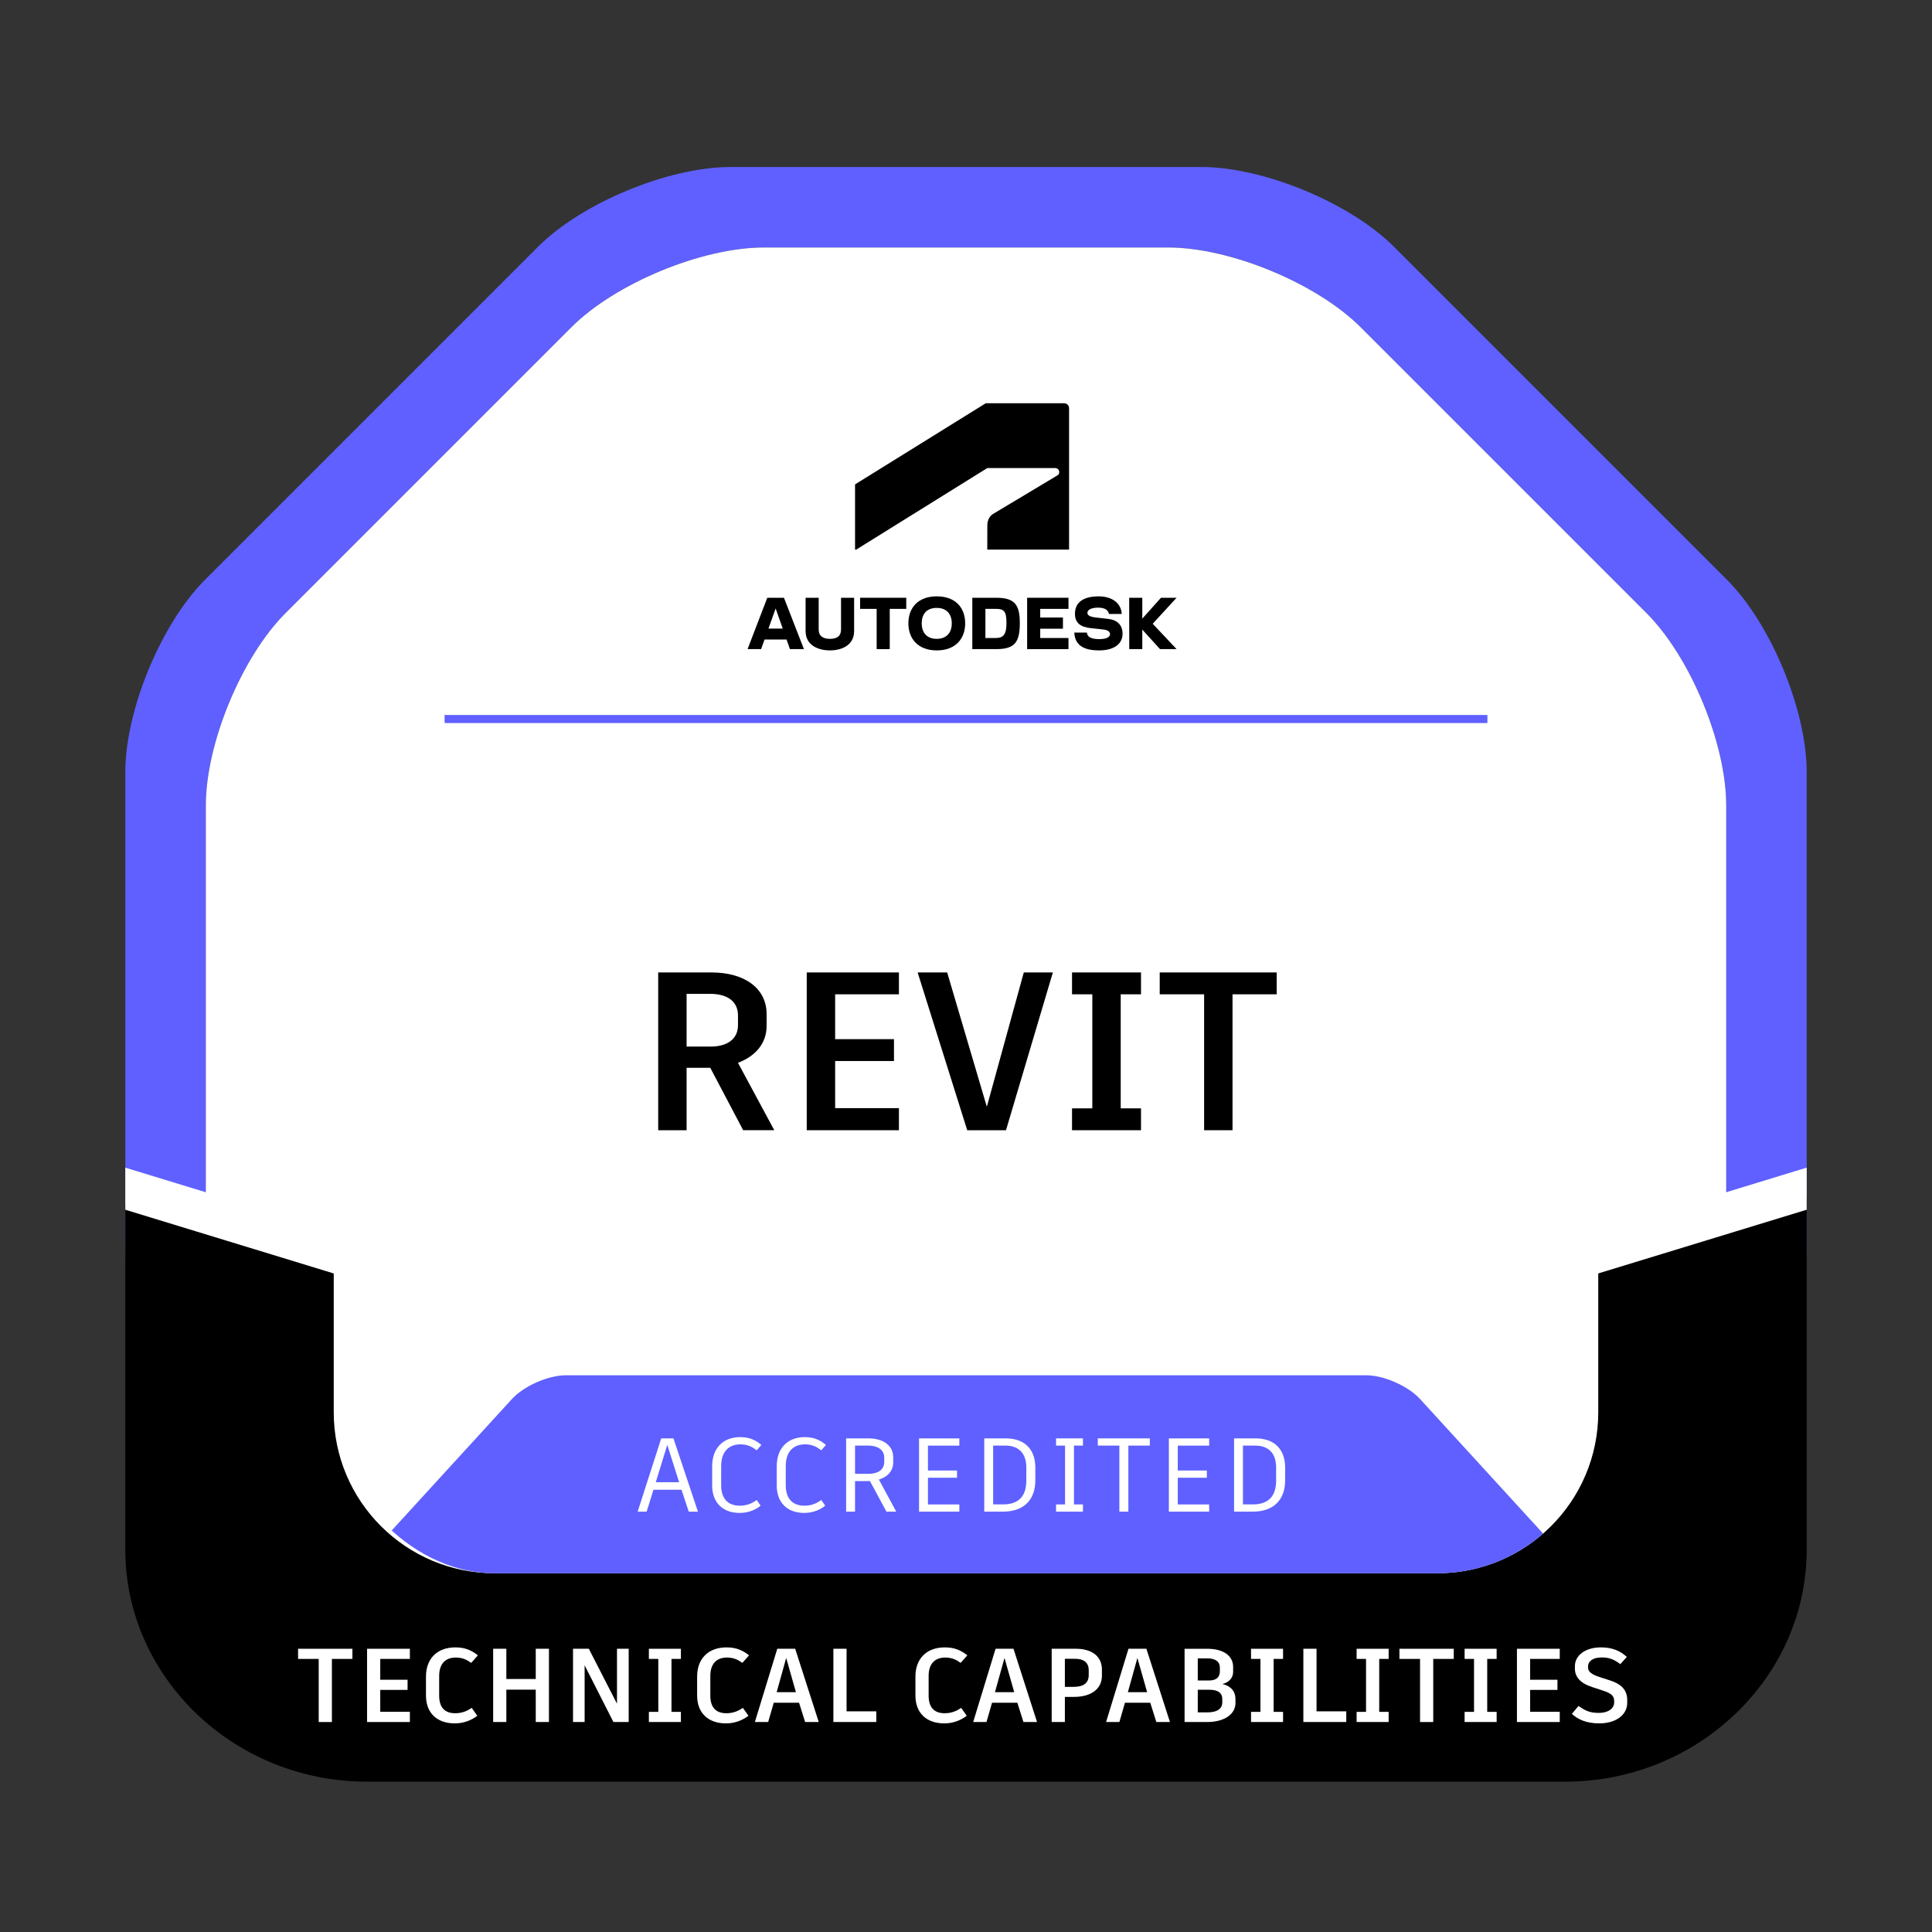
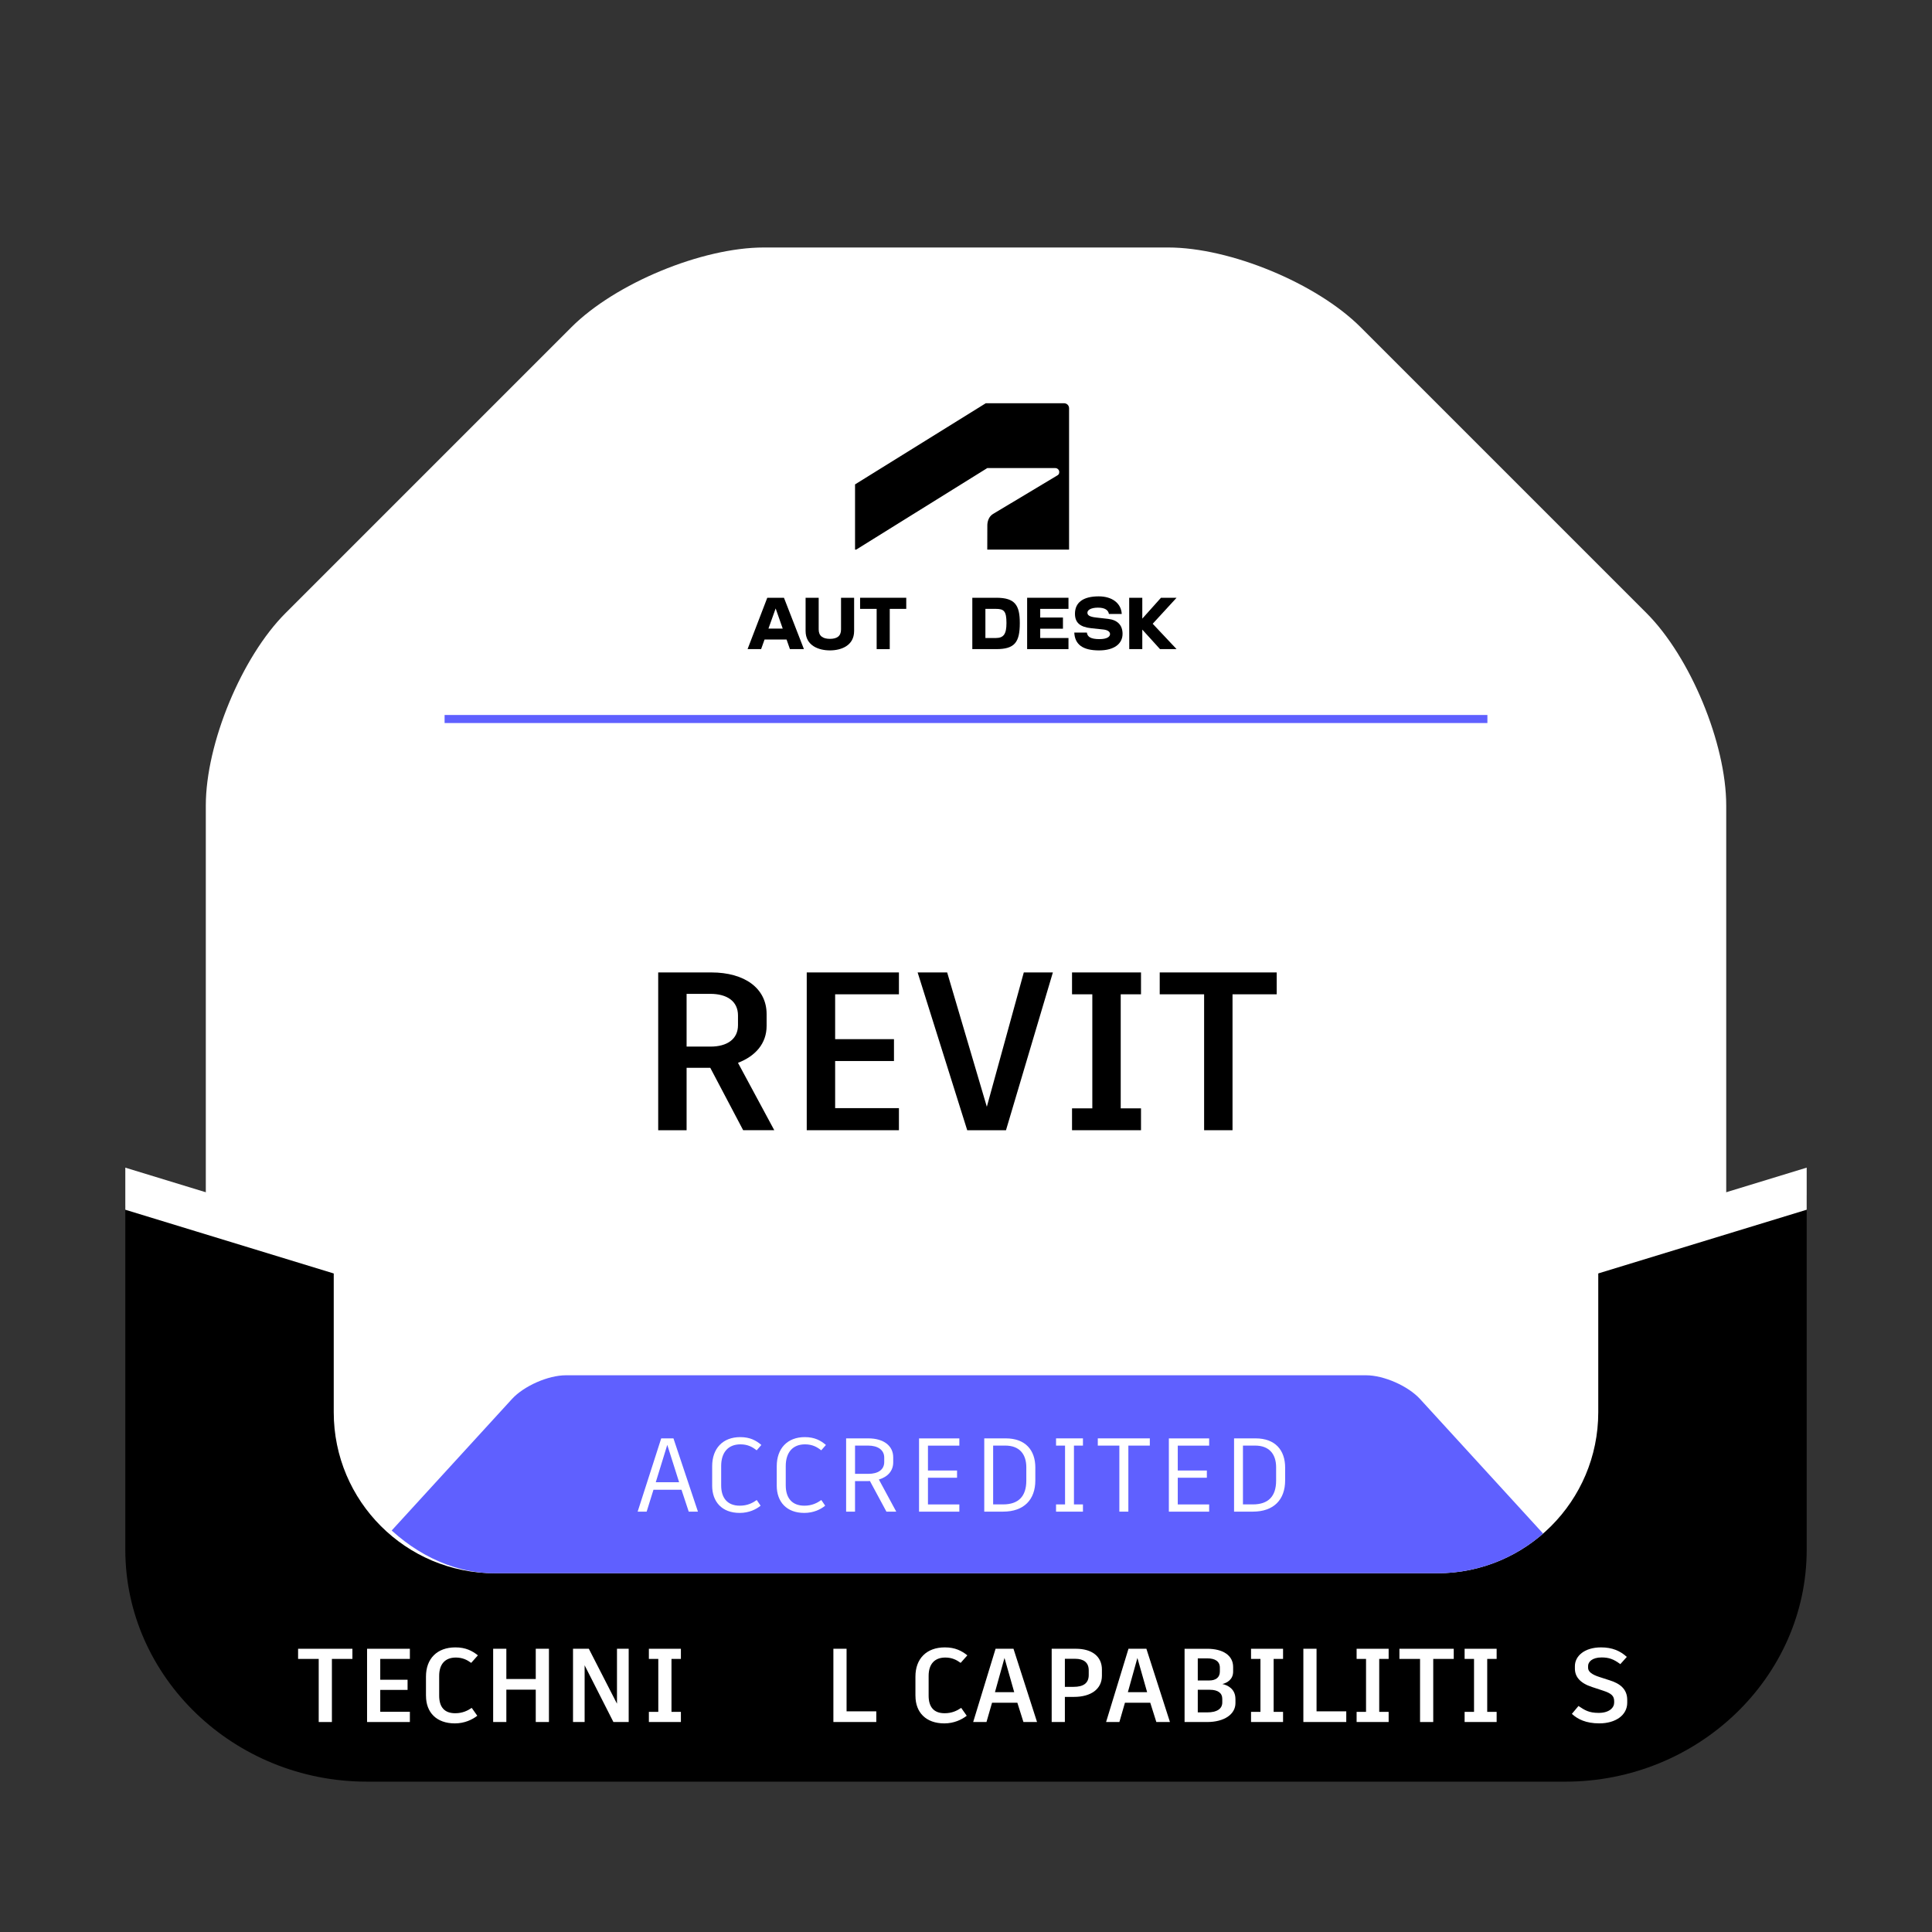
<svg xmlns="http://www.w3.org/2000/svg" id="Skills" viewBox="0 0 1200 1200">
  <rect x="0" y="0" width="1200" height="1200" fill="#333333" stroke="none" />
  <defs>
    <style>
      .cls-1 {
        fill: #fff;
      }

      .cls-2, .cls-3, .cls-4 {
        fill: none;
      }

      .cls-5 {
        fill: #5f60ff;
      }

      .cls-3 {
        clip-path: url(#clippath);
      }

      .cls-4 {
        clip-path: url(#clippath-1);
      }
    </style>
    <clipPath id="clippath">
      <rect class="cls-2" x="207.29" y="-1173.37" width="785.43" height="785.42" rx="100" ry="100" />
    </clipPath>
    <clipPath id="clippath-1">
      <rect class="cls-2" x="207.29" y="191.77" width="785.43" height="785.42" rx="100" ry="100" />
    </clipPath>
  </defs>
  <g class="cls-3">
    <path class="cls-5" d="m882.03-496.17c-7.42-8.12-22.5-14.76-33.5-14.76h-497.06c-11,0-26.07,6.64-33.5,14.76L76.44-232.11c-7.42,8.12-7.42,21.4,0,29.52L317.97,61.47c7.42,8.12,22.5,14.76,33.5,14.76h497.06c11,0,26.07-6.64,33.5-14.76l241.53-264.06c7.42-8.12,7.42-21.4,0-29.52l-241.53-264.06Z" />
  </g>
  <g>
-     <path class="cls-5" d="m1122.17,479.61c0-38.5-22.27-92.27-49.5-119.5l-206.88-206.88c-27.22-27.22-81-49.5-119.5-49.5h-292.58c-38.5,0-92.27,22.27-119.5,49.5l-206.88,206.88c-27.22,27.22-49.5,81-49.5,119.5v292.58c0,38.5,15.95,97.16,35.45,130.36l24.68,42.02c19.5,33.2,27.86,29.79,18.57-7.58l-11.83-47.58c-9.29-37.36-16.88-99.43-16.88-137.93v-251.16c0-38.5,22.27-92.27,49.5-119.5l177.6-177.6c27.22-27.22,81-49.5,119.5-49.5h251.16c38.5,0,92.27,22.27,119.5,49.5l177.6,177.6c27.22,27.22,49.5,81,49.5,119.5v251.16c0,38.5-5.43,101.03-12.07,138.95l-4.55,26.01c-6.64,37.92,3.1,41.35,21.64,7.6l11.27-20.51c18.54-33.74,33.71-92.85,33.71-131.35v-292.58Z" />
    <path class="cls-1" d="m288.89,1098.07c-38.5,0-79.85-29.92-91.89-66.49l-47.28-143.61c-12.04-36.57-21.89-97.99-21.89-136.49v-251.16c0-38.5,22.27-92.27,49.5-119.5l177.6-177.6c27.22-27.22,81-49.5,119.5-49.5h251.16c38.5,0,92.27,22.27,119.5,49.5l177.6,177.6c27.22,27.22,49.5,81,49.5,119.5v251.16c0,38.5-11.82,99.2-26.28,134.88l-59.46,146.83c-14.45,35.68-57.78,64.88-96.28,64.88H288.89Z" />
    <g>
      <path d="m227.83,1106.62h744.34c82.5,0,150-64.82,150-144.05v-220.26l-129.46,47.84v87.03c0,55.23-44.77,100-100,100H307.29c-55.23,0-100-44.77-100-100v-88.76l-129.46-39.58v213.72c0,79.23,67.5,144.05,150,144.05Z" />
      <polygon class="cls-1" points="992.71 764.81 599.91 884.87 207.29 764.83 77.83 725.25 77.83 751.39 207.29 790.97 592.05 908.62 593.39 913.01 599.91 911.02 606.63 913.07 608.01 908.54 992.71 790.95 1122.17 751.38 1122.17 725.24 992.71 764.81" />
    </g>
    <g class="cls-4">
      <path class="cls-5" d="m882.03,868.97c-7.42-8.12-22.5-14.76-33.5-14.76h-497.06c-11,0-26.07,6.64-33.5,14.76l-241.53,264.06c-7.42,8.12-7.42,21.4,0,29.52l241.53,264.06c7.42,8.12,22.5,14.76,33.5,14.76h497.06c11,0,26.07-6.64,33.5-14.76l241.53-264.06c7.42-8.12,7.42-21.4,0-29.52l-241.53-264.06Z" />
    </g>
    <g>
      <path class="cls-1" d="m423.3,925.32h-17.42l-4.23,13.58h-5.59l14.63-45.5h7.6l15.21,45.5h-5.72l-4.49-13.58Zm-15.99-4.68h14.5l-7.35-23.21-7.15,23.21Z" />
      <path class="cls-1" d="m442.34,922.72v-12.03c0-10.99,6.56-18.07,17.42-18.07,6.18,0,9.95,2.14,13.13,4.88l-2.92,3.32c-2.54-2.02-5.46-3.71-10.08-3.71-7.67,0-11.96,5.07-11.96,13.46v12.03c0,7.93,3.97,12.61,11.57,12.61,4.75,0,7.93-1.69,10.53-3.51l2.4,3.51c-2.79,2.28-7.21,4.49-13,4.49-10.99,0-17.1-6.89-17.1-16.97Z" />
      <path class="cls-1" d="m482.45,922.72v-12.03c0-10.99,6.56-18.07,17.42-18.07,6.18,0,9.95,2.14,13.13,4.88l-2.92,3.32c-2.54-2.02-5.46-3.71-10.08-3.71-7.67,0-11.96,5.07-11.96,13.46v12.03c0,7.93,3.97,12.61,11.57,12.61,4.75,0,7.93-1.69,10.53-3.51l2.4,3.51c-2.79,2.28-7.21,4.49-13,4.49-10.99,0-17.1-6.89-17.1-16.97Z" />
      <path class="cls-1" d="m550.57,938.9l-10.27-19.05c-.26.07-.58.07-.91.07h-8.32v18.98h-5.53v-45.5h13.78c9.36,0,15.47,4.49,15.47,11.77v3.12c0,5.27-3.38,9.04-8.91,10.66l10.79,19.96h-6.11Zm-1.36-30.81v-2.73c0-4.75-3.9-7.48-10.01-7.48h-8.12v17.55h8.25c6.11,0,9.88-2.6,9.88-7.35Z" />
      <path class="cls-1" d="m576.37,897.89v15.47h18.07v4.49h-18.07v16.58h19.5v4.49h-25.03v-45.5h25.03v4.49h-19.5Z" />
      <path class="cls-1" d="m643.06,911.6v7.93c0,11.89-7.02,19.37-20.02,19.37h-11.7v-45.5h13.33c12.22,0,18.4,7.28,18.4,18.2Zm-5.59-.13c0-8.39-4.35-13.59-13.07-13.59h-7.54v36.53h6.17c9.56,0,14.43-5,14.43-14.75v-8.19Z" />
      <path class="cls-1" d="m667.05,897.89v36.53h5.59v4.49h-16.71v-4.49h5.59v-36.53h-5.59v-4.49h16.71v4.49h-5.59Z" />
      <path class="cls-1" d="m714.17,897.89h-13.33v41.02h-5.59v-41.02h-13.39v-4.49h32.31v4.49Z" />
      <path class="cls-1" d="m731.53,897.89v15.47h18.07v4.49h-18.07v16.58h19.5v4.49h-25.03v-45.5h25.03v4.49h-19.5Z" />
      <path class="cls-1" d="m798.22,911.6v7.93c0,11.89-7.02,19.37-20.02,19.37h-11.7v-45.5h13.33c12.22,0,18.4,7.28,18.4,18.2Zm-5.59-.13c0-8.39-4.35-13.59-13.07-13.59h-7.54v36.53h6.17c9.56,0,14.43-5,14.43-14.75v-8.19Z" />
    </g>
    <g>
      <path class="cls-1" d="m218.89,1030.38h-12.74v39.2h-8.19v-39.2h-12.81v-6.3h33.74v6.3Z" />
      <path class="cls-1" d="m236.18,1030.38v12.94h16.97v6.31h-16.97v13.58h18.4v6.37h-26.59v-45.5h26.59v6.3h-18.4Z" />
      <path class="cls-1" d="m264.58,1053.32v-11.96c0-11.12,6.89-18.14,18.27-18.14,6.44,0,10.47,2.15,13.98,4.94l-4.16,4.68c-2.6-1.88-5.4-3.31-9.56-3.31-6.63,0-10.33,4.09-10.33,11.38v12.29c0,7.15,3.32,10.92,9.95,10.92,4.49,0,7.67-1.56,10.27-3.32l3.45,4.88c-3.06,2.41-7.93,4.75-13.91,4.75-11.44,0-17.94-6.83-17.94-17.1Z" />
      <path class="cls-1" d="m340.96,1069.57h-8.19v-20.09h-18.27v20.09h-8.19v-45.5h8.19v18.79h18.27v-18.79h8.19v45.5Z" />
      <path class="cls-1" d="m390.49,1024.07v45.5h-9.49l-17.88-35.23v35.23h-7.21v-45.5h9.82l17.49,34.13v-34.13h7.28Z" />
      <path class="cls-1" d="m417.07,1030.38v32.89h5.85v6.3h-19.89v-6.3h5.85v-32.89h-5.85v-6.3h19.89v6.3h-5.85Z" />
-       <path class="cls-1" d="m433,1053.32v-11.96c0-11.12,6.89-18.14,18.27-18.14,6.44,0,10.47,2.15,13.98,4.94l-4.16,4.68c-2.6-1.88-5.4-3.31-9.56-3.31-6.63,0-10.33,4.09-10.33,11.38v12.29c0,7.15,3.32,10.92,9.95,10.92,4.49,0,7.67-1.56,10.27-3.32l3.45,4.88c-3.06,2.41-7.93,4.75-13.91,4.75-11.44,0-17.94-6.83-17.94-17.1Z" />
-       <path class="cls-1" d="m496.31,1057.61h-15.73l-3.45,11.96h-8.26l13.91-45.5h11.12l14.63,45.5h-8.45l-3.77-11.96Zm-13.91-6.57h11.96l-6.04-21.26-5.92,21.26Z" />
      <path class="cls-1" d="m544.28,1062.94v6.63h-26.65v-45.5h8.19v38.87h18.46Z" />
      <path class="cls-1" d="m568.59,1053.32v-11.96c0-11.12,6.89-18.14,18.27-18.14,6.44,0,10.47,2.15,13.98,4.94l-4.16,4.68c-2.6-1.88-5.4-3.31-9.56-3.31-6.63,0-10.33,4.09-10.33,11.38v12.29c0,7.15,3.32,10.92,9.95,10.92,4.49,0,7.67-1.56,10.27-3.32l3.45,4.88c-3.06,2.41-7.93,4.75-13.91,4.75-11.44,0-17.94-6.83-17.94-17.1Z" />
      <path class="cls-1" d="m631.9,1057.61h-15.73l-3.45,11.96h-8.26l13.91-45.5h11.12l14.63,45.5h-8.45l-3.77-11.96Zm-13.91-6.57h11.96l-6.04-21.26-5.92,21.26Z" />
      <path class="cls-1" d="m684.42,1037.07v3.77c0,8.32-6.89,13.13-17.29,13.13h-5.72v15.6h-8.19v-45.5h15.02c9.82,0,16.19,4.61,16.19,13Zm-8.19.39c0-4.94-3.25-7.15-8.38-7.15h-6.44v17.42h5.46c5.85,0,9.36-2.14,9.36-7.34v-2.93Z" />
      <path class="cls-1" d="m714.45,1057.61h-15.73l-3.45,11.96h-8.26l13.91-45.5h11.12l14.63,45.5h-8.45l-3.77-11.96Zm-13.91-6.57h11.96l-6.04-21.26-5.92,21.26Z" />
      <path class="cls-1" d="m767.36,1055.21v2.6c0,6.89-6.83,11.77-17.62,11.77h-13.98v-45.5h14.04c9.75,0,16.12,4.09,16.12,11.31v2.86c0,4.81-3.58,6.96-6.7,7.74,3.32.65,8.12,3.06,8.12,9.23Zm-23.4-25.16v13.72h7.15c3.96,0,6.57-1.82,6.57-5.53v-2.41c0-3.96-2.99-5.79-7.8-5.79h-5.92Zm15.21,25.03c0-3.45-2.67-5.53-7.67-5.53h-7.54v14.04h5.92c5.79,0,9.3-2.08,9.3-6.18v-2.34Z" />
      <path class="cls-1" d="m791.08,1030.38v32.89h5.85v6.3h-19.89v-6.3h5.85v-32.89h-5.85v-6.3h19.89v6.3h-5.85Z" />
      <path class="cls-1" d="m836.19,1062.94v6.63h-26.65v-45.5h8.19v38.87h18.46Z" />
      <path class="cls-1" d="m856.66,1030.38v32.89h5.85v6.3h-19.89v-6.3h5.85v-32.89h-5.85v-6.3h19.89v6.3h-5.85Z" />
      <path class="cls-1" d="m902.95,1030.38h-12.74v39.2h-8.19v-39.2h-12.81v-6.3h33.74v6.3Z" />
      <path class="cls-1" d="m923.74,1030.38v32.89h5.85v6.3h-19.89v-6.3h5.85v-32.89h-5.85v-6.3h19.89v6.3h-5.85Z" />
-       <path class="cls-1" d="m950.39,1030.38v12.94h16.97v6.31h-16.97v13.58h18.4v6.37h-26.59v-45.5h26.59v6.3h-18.4Z" />
      <path class="cls-1" d="m976.33,1064.5l4.09-4.88c3.83,2.54,6.37,4.29,12.55,4.29,6.7,0,9.62-3.32,9.62-6.37v-.84c0-3.25-1.56-4.88-6.96-6.63l-6.7-2.21c-7.67-2.47-10.73-6.5-10.73-11.5v-1.5c0-6.18,5.85-11.64,16.25-11.64,6.89,0,11.9,2.15,15.99,5.92l-4.03,4.49c-4.16-3.12-7.08-4.16-11.64-4.16-5.92,0-8.38,2.8-8.38,5.33v1.1c0,2.28,2.08,4.16,7.28,5.79l6.04,1.95c6.24,1.95,10.99,5.27,10.99,12.22v1.75c0,7.67-7.15,12.81-17.36,12.81-8.25,0-13.46-2.6-17.03-5.92Z" />
    </g>
    <rect class="cls-5" x="276.15" y="444.09" width="647.7" height="5" />
    <polygon points="730.79 371.28 721.1 371.28 709.5 384.24 709.5 371.28 701.36 371.28 701.4 403.18 709.5 403.18 709.5 391.06 720.5 403.18 730.79 403.18 715.96 387.43 730.79 371.28" />
    <path d="m688.25,384.4l-7.42-.84c-4.35-.48-5.42-1.55-5.42-3.03,0-1.63,2.23-3.11,6.58-3.11s6.38,1.56,6.78,3.91h7.97c-.4-6.74-6.06-10.92-14.31-10.92-9.81,0-14.75,3.91-14.75,10.81,0,5.62,3.27,8.25,10.05,8.97l7.54.8c2.87.32,4.19,1.44,4.19,2.87,0,1.63-1.91,3.11-6.54,3.11-5.34,0-7.5-1.36-7.85-4.07h-7.81c.36,7.34,5.14,11.08,15.39,11.08,9.37,0,14.59-4.11,14.59-10.29,0-5.38-3.11-8.61-8.97-9.29Z" />
    <polygon points="637.97 403.18 663.65 403.18 663.65 396.28 646.1 396.28 646.1 390.5 660.22 390.5 660.22 383.56 646.1 383.56 646.1 378.18 663.65 378.18 663.65 371.28 637.97 371.28 637.97 403.18" />
    <path d="m618.83,371.28h-14.91v31.9h14.91c11.44,0,14.59-4.27,14.59-16.19,0-11.2-3.03-15.71-14.59-15.71Zm-.32,25h-6.46v-18.1h6.46c5.1,0,6.62,1.4,6.62,8.81,0,6.78-1.71,9.29-6.62,9.29Z" />
-     <path d="m581.83,370.4c-11.6,0-17.62,7.14-17.62,16.75s6.02,16.83,17.62,16.83,17.66-7.18,17.66-16.83-6.02-16.75-17.66-16.75Zm0,26.4c-6.02,0-9.33-3.67-9.33-9.65s3.31-9.57,9.33-9.57,9.33,3.71,9.33,9.57-3.27,9.65-9.33,9.65Z" />
    <polygon points="534.22 378.18 544.51 378.18 544.51 403.18 552.64 403.18 552.64 378.18 562.89 378.18 562.89 371.28 534.22 371.28 534.22 378.18" />
    <path d="m522.38,390.98c0,4.15-2.55,5.82-6.9,5.82s-6.98-1.75-6.98-5.82v-19.7h-8.13v20.61c0,9.21,8.21,12.08,15.11,12.08s15.03-2.87,15.03-12.08v-20.61h-8.13v19.7Z" />
    <path d="m476.57,371.28l-12.24,31.9h8.41l2.14-5.98h13.66l2.1,5.98h8.69l-12.4-31.9h-10.37Zm.73,19.14l4.47-12.5,4.39,12.5h-8.86Z" />
    <path id="symbol" d="m531.8,341.37l81.42-50.64h42.23c1.3,0,2.47,1.04,2.47,2.47,0,1.17-.52,1.69-1.17,2.08l-39.99,23.97c-2.6,1.56-3.51,4.68-3.51,7.02l-.04,15.11h50.81s0-87.81,0-87.81c0-1.69-1.3-3.12-3.25-3.12h-48.47s-81.22,50.42-81.22,50.42v40.51s.71,0,.71,0Z" />
  </g>
  <g>
    <path d="m441.16,663.22h-14.7v38.78h-17.64v-98h33.04c20.58,0,34.3,9.8,34.3,25.9v7.28c0,10.92-6.86,18.76-17.78,22.96l22.54,41.86h-19.32l-20.44-38.78Zm-14.7-13.16h14.84c10.5,0,17.08-4.76,17.08-13.3v-6.02c0-8.82-6.72-13.44-17.22-13.44h-14.7v32.76Z" />
    <path d="m518.72,617.58v27.86h36.54v13.58h-36.54v29.26h39.62v13.72h-57.26v-98h57.26v13.58h-39.62Z" />
    <path d="m569.96,604h18.34l24.64,83.44,22.96-83.44h18.06l-29.12,98h-24.08l-30.8-98Z" />
    <path d="m696.1,617.58v70.84h12.6v13.58h-42.84v-13.58h12.6v-70.84h-12.6v-13.58h42.84v13.58h-12.6Z" />
    <path d="m792.98,617.58h-27.44v84.42h-17.64v-84.42h-27.58v-13.58h72.66v13.58Z" />
  </g>
</svg>